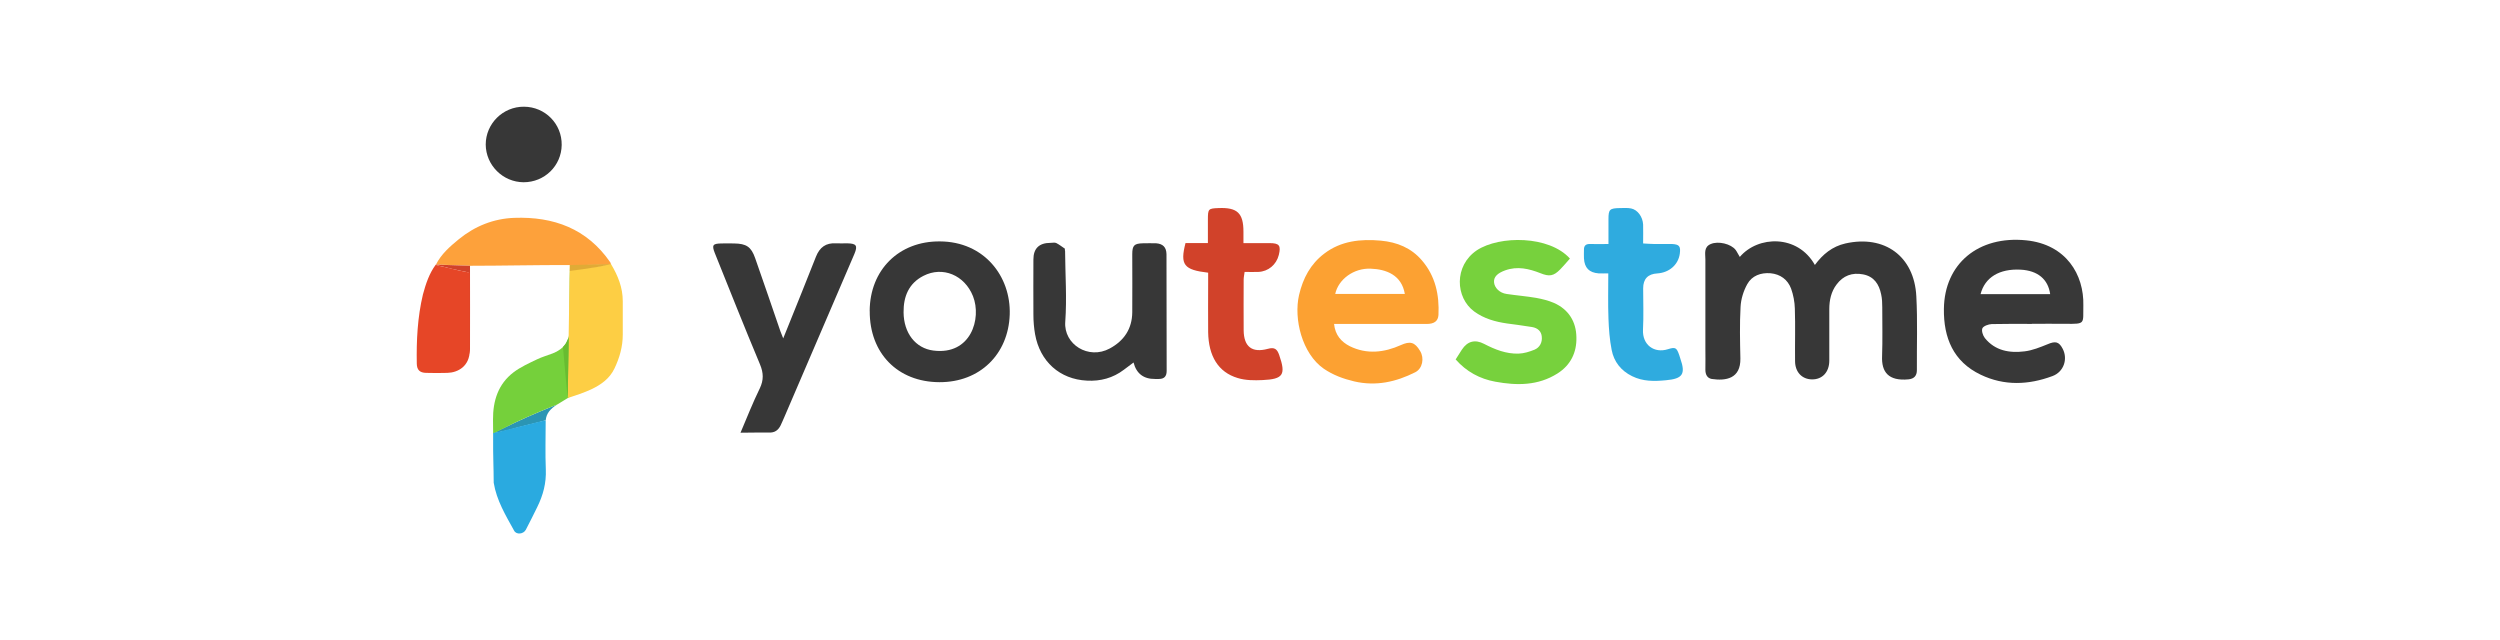
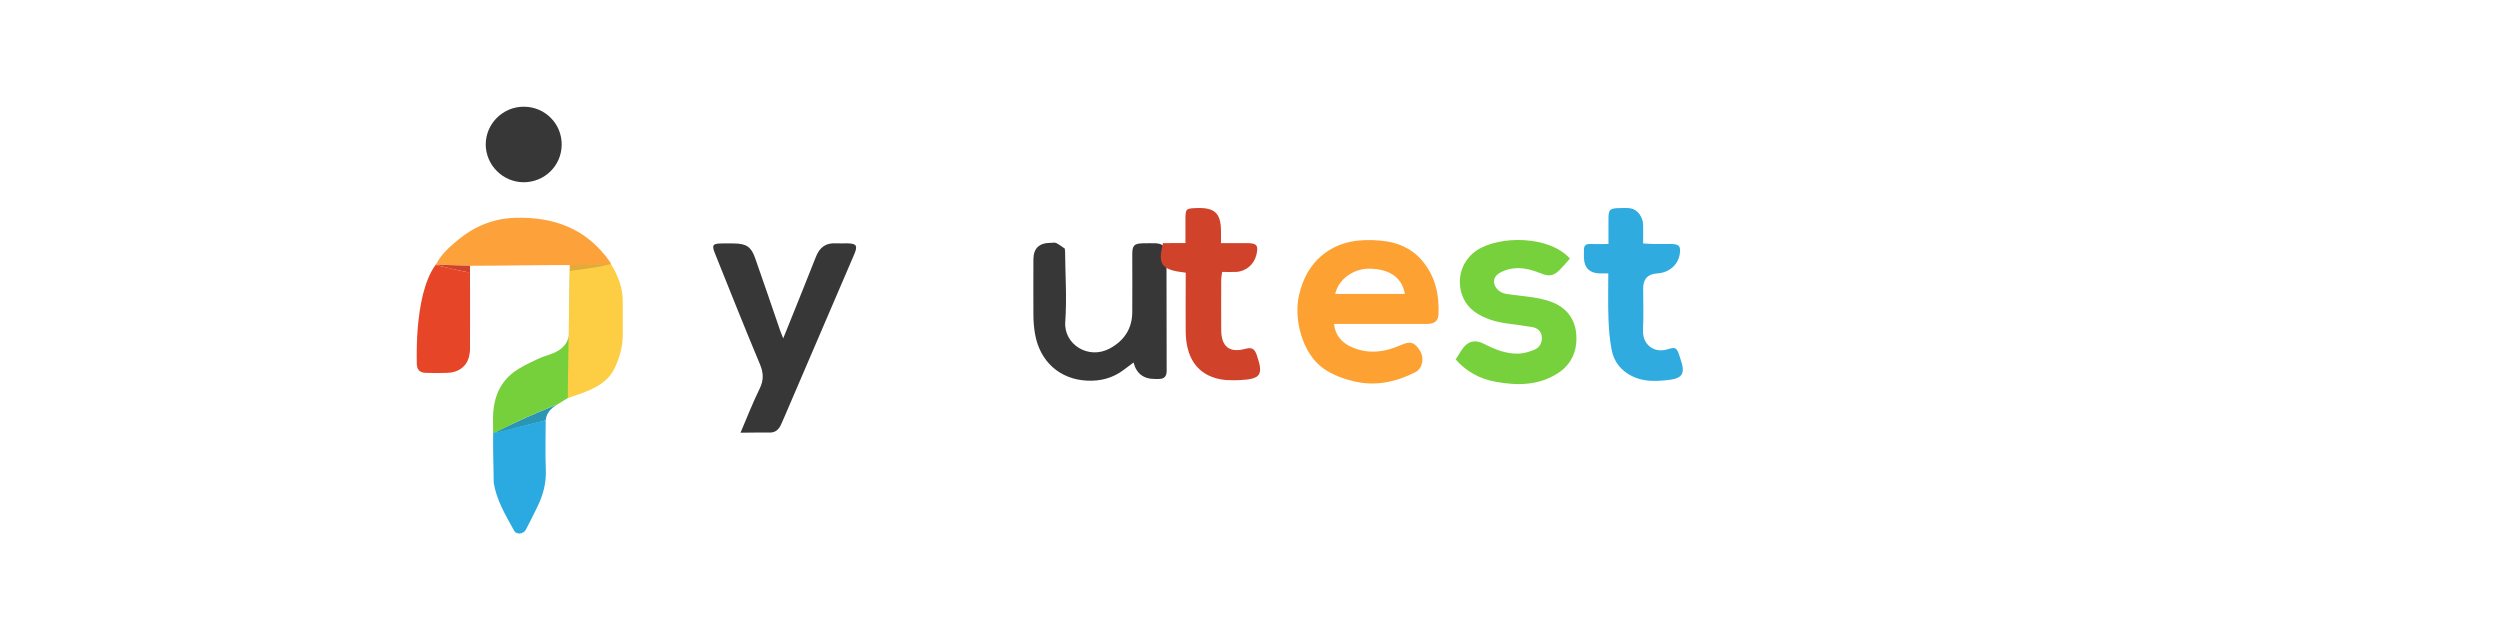
<svg xmlns="http://www.w3.org/2000/svg" id="Layer_1" data-name="Layer 1" viewBox="0 0 585.73 150">
  <defs>
    <style> .cls-1 { fill: #68bc31; } .cls-2 { fill: #fdce44; } .cls-3 { fill: #e64627; } .cls-4 { fill: #fca132; } .cls-5 { fill: #fda13b; } .cls-6 { fill: #2fabdf; } .cls-7 { fill: #d1422a; } .cls-8 { fill: #e0ab36; } .cls-9 { fill: #373737; } .cls-10 { fill: #2aaae0; } .cls-11 { fill: #2b95b4; } .cls-12 { fill: #383838; } .cls-13 { fill: #77d13d; } .cls-14 { fill: #75d03b; } </style>
  </defs>
  <path class="cls-11" d="m115.51,101.55c1.04-.64,4.25-2.07,5.32-2.61,2.91-1.41,9.37-4.08,9.64-4.12-1.54.97-2.48,2.07-2.61,3.65-2.51.74-5.72,1.37-8.23,2.14-.5.17-3.58.84-4.12.94Z" />
  <path class="cls-5" d="m133.57,62.1c-7.56-.03-15.92.17-23.45.17-.27,0,.27-.07,0,0-2.11-.07-4.22-.13-6.32-.23-.57,0-1.1-.03-1.67-.03,1.24-2.48,3.28-4.25,5.35-5.95,3.78-3.08,8.16-4.85,13.01-5.02,9.2-.33,17.03,2.51,22.48,10.4.13.17.13.4.2.6h-.6c-2.94,0-8.93.07-9,.07Z" />
  <path class="cls-9" d="m122.67,42.7c-4.85-.03-8.83-3.98-8.87-8.83,0-4.88,4.01-8.9,8.97-8.87,4.95.03,8.9,4.01,8.83,8.97-.07,4.88-4.01,8.73-8.93,8.73Z" />
  <path class="cls-14" d="m115.51,101.61c0,3.38.13,8.16.13,11.54-.03-4.95-.1-9.9-.13-14.82-.03-4.42,1.2-8.36,4.82-11.11,1.64-1.24,3.58-2.11,5.45-3.01,1.17-.57,2.48-.94,3.71-1.41,2.68-1.04,4.01-2.94,3.98-5.85-.07-3.88-.03-7.8,0-11.68,0-1.04.07-2.11.1-3.14.07,0,.17.1.23.07.03.4.03.7.07,1.1-.03,4.35-.1,8.66-.1,13.01,0,5.02.03,10.04.1,15.02,0,.5-.07.94,0,1.41-1.17.67-2.21,1.41-3.38,2.07-.27.03-6.72,2.71-9.64,4.11-1.1.54-5.35,2.68-5.35,2.68Z" />
  <path class="cls-7" d="m109.82,83.21c0-3.21-.03-6.46-.03-9.67v-9.7c-.74-.17-1.47-.3-2.21-.47-1.24-.27-2.44-.54-3.65-.87-.1-.03-1.77-.33-1.81-.5,2.11.07,5.89.2,8,.27,0,6.49.03,13.01,0,19.5-.03.47-.2.94-.3,1.44Z" />
  <path class="cls-10" d="m127.85,98.5c0,3.85-.13,7.69.03,11.51.13,3.18-.64,6.02-2.01,8.8-.9,1.77-1.74,3.58-2.68,5.32-.57,1.04-2.21,1.2-2.74.2-1.97-3.58-4.11-7.09-4.78-11.24,0-3.38-.17-6.62-.13-10v-1.61c.9-.13,11.98-3.08,12.31-2.98Z" />
  <path class="cls-2" d="m142.57,61.9h.6c1.61,2.68,2.74,5.49,2.74,8.66v7.83c0,2.81-.74,5.42-1.94,7.93-1.14,2.41-3.21,3.85-5.49,4.92-1.41.67-3.95,1.54-5.45,2.01-.07-.5.43-26.8.47-31.15,1.87.4,4.05.67,5.89.43,1.07-.13,2.11-.43,3.18-.64Z" />
  <path class="cls-8" d="m133.51,63.47v-1.37c2.94-.03,6.72-.2,9.67-.23-1.04.23-2.71.64-3.78.77-1.84.27-4.05.64-5.89.84Z" />
-   <path class="cls-1" d="m131.9,81.31s.54-.6.7-.87c.17-.3.64-1.44.64-1.44.03,2.94-.23,11.31-.2,14.25-.23-1.07-.94-10.1-1.14-11.94Z" />
  <path class="cls-3" d="m102.09,62c.07.17,1.74.47,1.81.5,1.2.3,2.44.57,3.65.87.74.17,1.77.33,2.51.5v18.17c0,3.78-2.78,5.25-5.22,5.32-1.67.07-3.35.03-5.02,0-1.47-.03-2.14-.7-2.17-2.14-.1-5.45.17-10.91,1.44-16.23.67-2.48,1.47-4.92,3.01-6.99Z" />
-   <path class="cls-9" d="m407.63,60.19c4.25-5,13.55-5.31,17.58,1.89,1.84-2.5,4.08-4.34,7.15-5.04,9.16-2.06,16.14,2.98,16.62,12.37.31,5.74.09,11.53.13,17.32,0,1.32-.66,2.02-1.97,2.15-4.69.44-6.36-1.71-6.18-5.48.13-3.77.04-7.59.04-11.4,0-1.01-.04-2.06-.26-3.03-.48-2.37-1.67-4.21-4.26-4.69-2.54-.48-4.65.31-6.18,2.37-1.27,1.67-1.71,3.68-1.71,5.79v12.06c0,2.67-1.62,4.43-4.08,4.39-2.32-.04-3.94-1.71-3.94-4.3-.05-4.08.09-8.2-.05-12.28-.04-1.58-.35-3.2-.88-4.69-.79-2.1-2.5-3.38-4.82-3.6-2.28-.18-4.34.57-5.44,2.54-.88,1.58-1.49,3.51-1.58,5.35-.22,3.99-.13,8.03-.04,12.06.09,4.78-3.42,5.31-6.71,4.82-1.05-.18-1.49-1.05-1.49-2.15.04-1.67,0-3.38,0-5.04v-20.83c0-1.32-.44-2.89,1.27-3.6,1.75-.75,4.74-.04,5.83,1.4.35.48.61,1.1.96,1.62Z" />
  <path class="cls-4" d="m312.56,75.89c.26,2.63,1.71,4.21,3.68,5.22,3.99,1.97,8.07,1.49,11.97-.26,2.15-.96,3.25-.75,4.52,1.4,1.01,1.67.57,4.08-1.14,4.96-4.52,2.28-9.21,3.33-14.3,2.15-2.59-.61-4.96-1.49-7.15-2.98-5.09-3.55-7.06-11.67-5.79-17.23.92-3.99,2.72-7.32,5.92-9.74,3.9-2.98,8.51-3.46,13.24-3.03,3.82.35,7.15,1.71,9.65,4.65,3.16,3.68,4.08,8.07,3.86,12.76-.09,1.45-1.01,2.11-2.76,2.11h-21.71Zm16.58-7.02c-.75-4.47-4.39-5.79-7.98-5.92-3.99-.18-7.59,2.5-8.33,5.92h16.31Z" />
-   <path class="cls-12" d="m476.05,75.89c-3.16,0-6.27-.04-9.43.04-.74.04-1.88.44-2.15.96-.27.57.09,1.71.57,2.32,2.41,2.98,5.79,3.55,9.3,3.11,1.84-.22,3.64-.96,5.4-1.67,1.84-.79,2.67-.61,3.55,1.1,1.23,2.41.22,5.39-2.41,6.36-5.62,2.1-11.31,2.32-16.8-.31-6.45-3.07-8.73-8.68-8.64-15.44.13-10.57,8.07-17.19,19.3-16.05,9.34.96,13.55,8.03,13.37,15.26-.09,4.34.61,4.34-4.21,4.3-2.63-.04-5.26,0-7.85,0Zm-12.02-6.97h16.31c-.48-3.51-2.94-5.53-6.93-5.74-4.95-.26-8.38,1.8-9.38,5.74Z" />
-   <path class="cls-9" d="m203.76,72.87c.04-9.65,6.88-16.4,16.45-16.31,10.35.04,16.66,8.16,16.36,17.15-.31,9.25-6.97,15.88-16.49,15.83-9.78-.04-16.36-6.8-16.31-16.66Zm7.94.31c.04,4.87,2.81,8.42,6.97,8.95,8.81,1.14,11.36-7.5,9.3-12.72-1.97-4.96-7.1-7.1-11.62-4.78-3.42,1.75-4.69,4.82-4.65,8.55Z" />
  <path class="cls-9" d="m173.5,101.37c1.53-3.6,2.89-7.06,4.52-10.39.92-1.93.88-3.6.04-5.61-3.64-8.68-7.1-17.41-10.61-26.14-.7-1.8-.44-2.15,1.49-2.19,1.01-.04,2.06,0,3.07,0,2.85.04,3.99.79,4.91,3.42,2.02,5.7,3.95,11.45,5.92,17.15.18.44.35.92.66,1.67.44-1.05.7-1.75,1.01-2.5,2.24-5.53,4.47-11.1,6.67-16.66.88-2.19,2.32-3.25,4.69-3.11.88.04,1.75,0,2.63,0,2.15.04,2.5.53,1.67,2.5-1.8,4.21-3.64,8.42-5.44,12.67-3.64,8.51-7.32,17.02-10.96,25.52-.31.66-.57,1.36-.88,1.97-.57,1.14-1.4,1.75-2.76,1.67-2.1-.04-4.21.04-6.62.04Z" />
  <path class="cls-9" d="m249.54,58.79c.04,5.53.44,11.09.04,16.62-.39,5.26,5.44,8.95,10.44,6.23,3.33-1.8,5.22-4.6,5.26-8.46.04-4.52,0-9.03,0-13.59,0-2.1.44-2.54,2.54-2.59,1.01,0,2.06-.04,3.07,0,1.58.13,2.37.92,2.41,2.54.04,9.12,0,18.24.04,27.36,0,1.32-.61,1.89-1.84,1.89h-.88q-4.03.04-5.04-3.86c-.79.61-1.53,1.14-2.28,1.71-2.54,1.93-5.48,2.72-8.64,2.54-6.36-.31-11.01-4.47-12.15-10.88-.26-1.49-.39-3.03-.39-4.56-.04-4.3,0-8.64,0-12.94q0-3.9,4.03-3.9c.44,0,.96-.13,1.32.04.7.35,1.36.88,2.02,1.32,0,.26,0,.39.04.53Z" />
  <path class="cls-13" d="m367.81,60.59c-.83.92-1.49,1.75-2.24,2.5-1.58,1.62-2.59,1.75-4.65.92-2.68-1.05-5.39-1.71-8.29-.66-1.8.66-2.68,1.53-2.59,2.76.09,1.32,1.32,2.54,2.94,2.76,2.32.35,4.65.53,6.93.92,1.4.26,2.85.61,4.17,1.18,3.46,1.53,5.22,4.43,5.26,8.07.09,3.51-1.32,6.49-4.43,8.46-4.56,2.89-9.56,2.85-14.56,1.93-3.64-.66-6.8-2.37-9.3-5.22.53-.79.96-1.54,1.45-2.28,1.32-2.02,3.11-2.46,5.22-1.36,2.54,1.32,5.17,2.37,8.07,2.28,1.27-.04,2.54-.44,3.73-.92,1.27-.53,1.84-1.75,1.71-3.03-.09-1.27-.96-2.06-2.28-2.28-1.93-.31-3.9-.57-5.83-.83-2.76-.39-5.44-1.14-7.72-2.81-4.43-3.25-4.78-10.7.61-14.34,5.35-3.51,16.97-3.46,21.8,1.93Z" />
-   <path class="cls-7" d="m277.74,56.95h5.26v-5.48c0-2.54.09-2.63,2.5-2.72,4.39-.18,5.83,1.18,5.83,5.53v2.68h6.1c2.32,0,2.72.57,2.19,2.76-.57,2.28-2.46,3.9-4.82,3.99-1.01.04-2.02,0-3.2,0-.09.7-.22,1.27-.22,1.84,0,3.95-.04,7.89,0,11.84.04,3.82,1.93,5.35,5.66,4.34,1.58-.44,2.19.04,2.68,1.49,1.58,4.56.96,5.61-3.9,5.83-1.93.09-3.99.09-5.83-.48-4.56-1.36-6.84-5.13-6.93-10.74-.04-3.86,0-7.72,0-11.62v-2.32c-5.7-.66-6.62-1.84-5.31-6.93Z" />
+   <path class="cls-7" d="m277.74,56.95v-5.48c0-2.54.09-2.63,2.5-2.72,4.39-.18,5.83,1.18,5.83,5.53v2.68h6.1c2.32,0,2.72.57,2.19,2.76-.57,2.28-2.46,3.9-4.82,3.99-1.01.04-2.02,0-3.2,0-.09.7-.22,1.27-.22,1.84,0,3.95-.04,7.89,0,11.84.04,3.82,1.93,5.35,5.66,4.34,1.58-.44,2.19.04,2.68,1.49,1.58,4.56.96,5.61-3.9,5.83-1.93.09-3.99.09-5.83-.48-4.56-1.36-6.84-5.13-6.93-10.74-.04-3.86,0-7.72,0-11.62v-2.32c-5.7-.66-6.62-1.84-5.31-6.93Z" />
  <path class="cls-6" d="m376.85,57.17v-5.79c0-2.32.26-2.59,2.68-2.63.88,0,1.75-.09,2.63.09,1.53.31,2.72,1.97,2.81,3.77.04,1.36,0,2.76,0,4.43.96.04,1.8.13,2.63.13,1.4.04,2.76-.04,4.17,0,1.67.09,2.02.53,1.8,2.24-.35,2.63-2.5,4.47-5.26,4.65q-3.33.18-3.33,3.51c0,3.2.13,6.45-.04,9.65-.18,3.6,2.63,5.61,5.83,4.6,1.8-.57,2.06-.35,2.67,1.4.09.26.18.57.26.83,1.27,3.6.53,4.69-3.38,5.04-2.72.26-5.39.31-7.94-.96-2.59-1.27-4.25-3.38-4.78-6.14-.48-2.41-.66-4.91-.75-7.37-.13-3.42-.04-6.84-.04-10.57-.88,0-1.58.04-2.28,0-2.19-.18-3.29-1.27-3.42-3.51-.04-.66,0-1.32,0-1.97-.04-1.05.48-1.45,1.49-1.4,1.32.04,2.59,0,4.25,0Z" />
  <path class="cls-9" d="m249.54,58.79c-.04-.13-.09-.31-.09-.44.04.18.04.31.09.44Z" />
</svg>